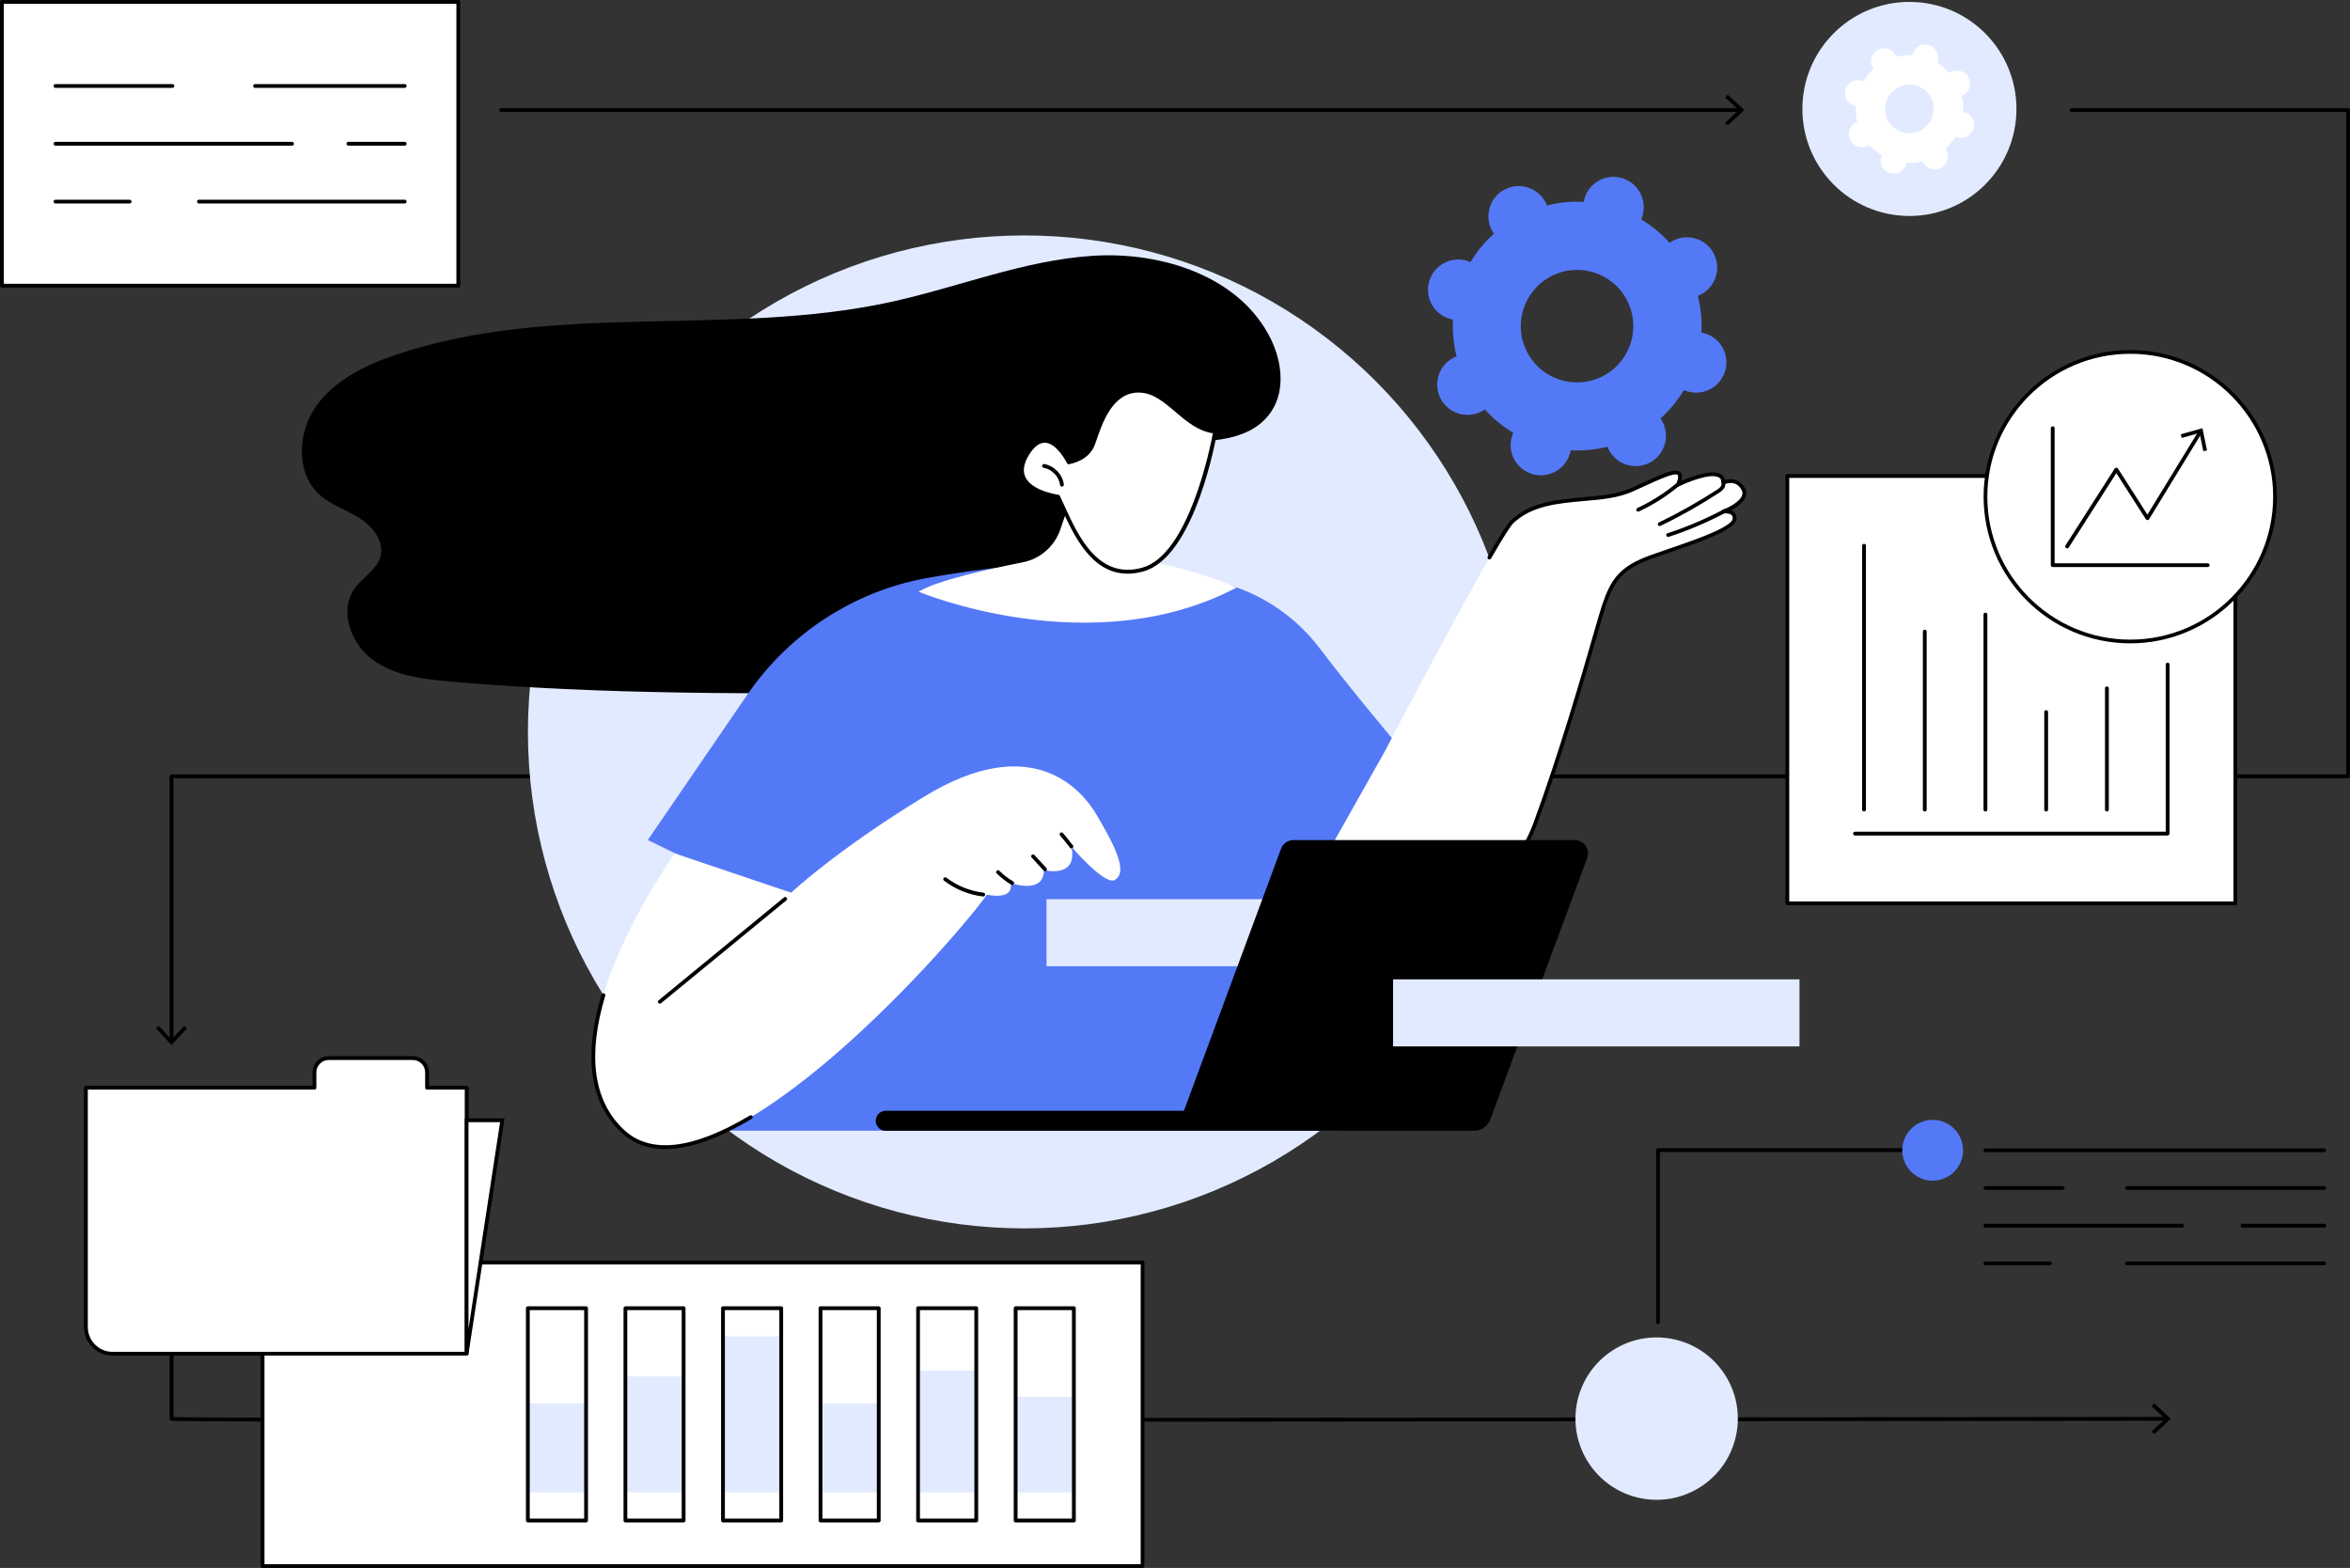
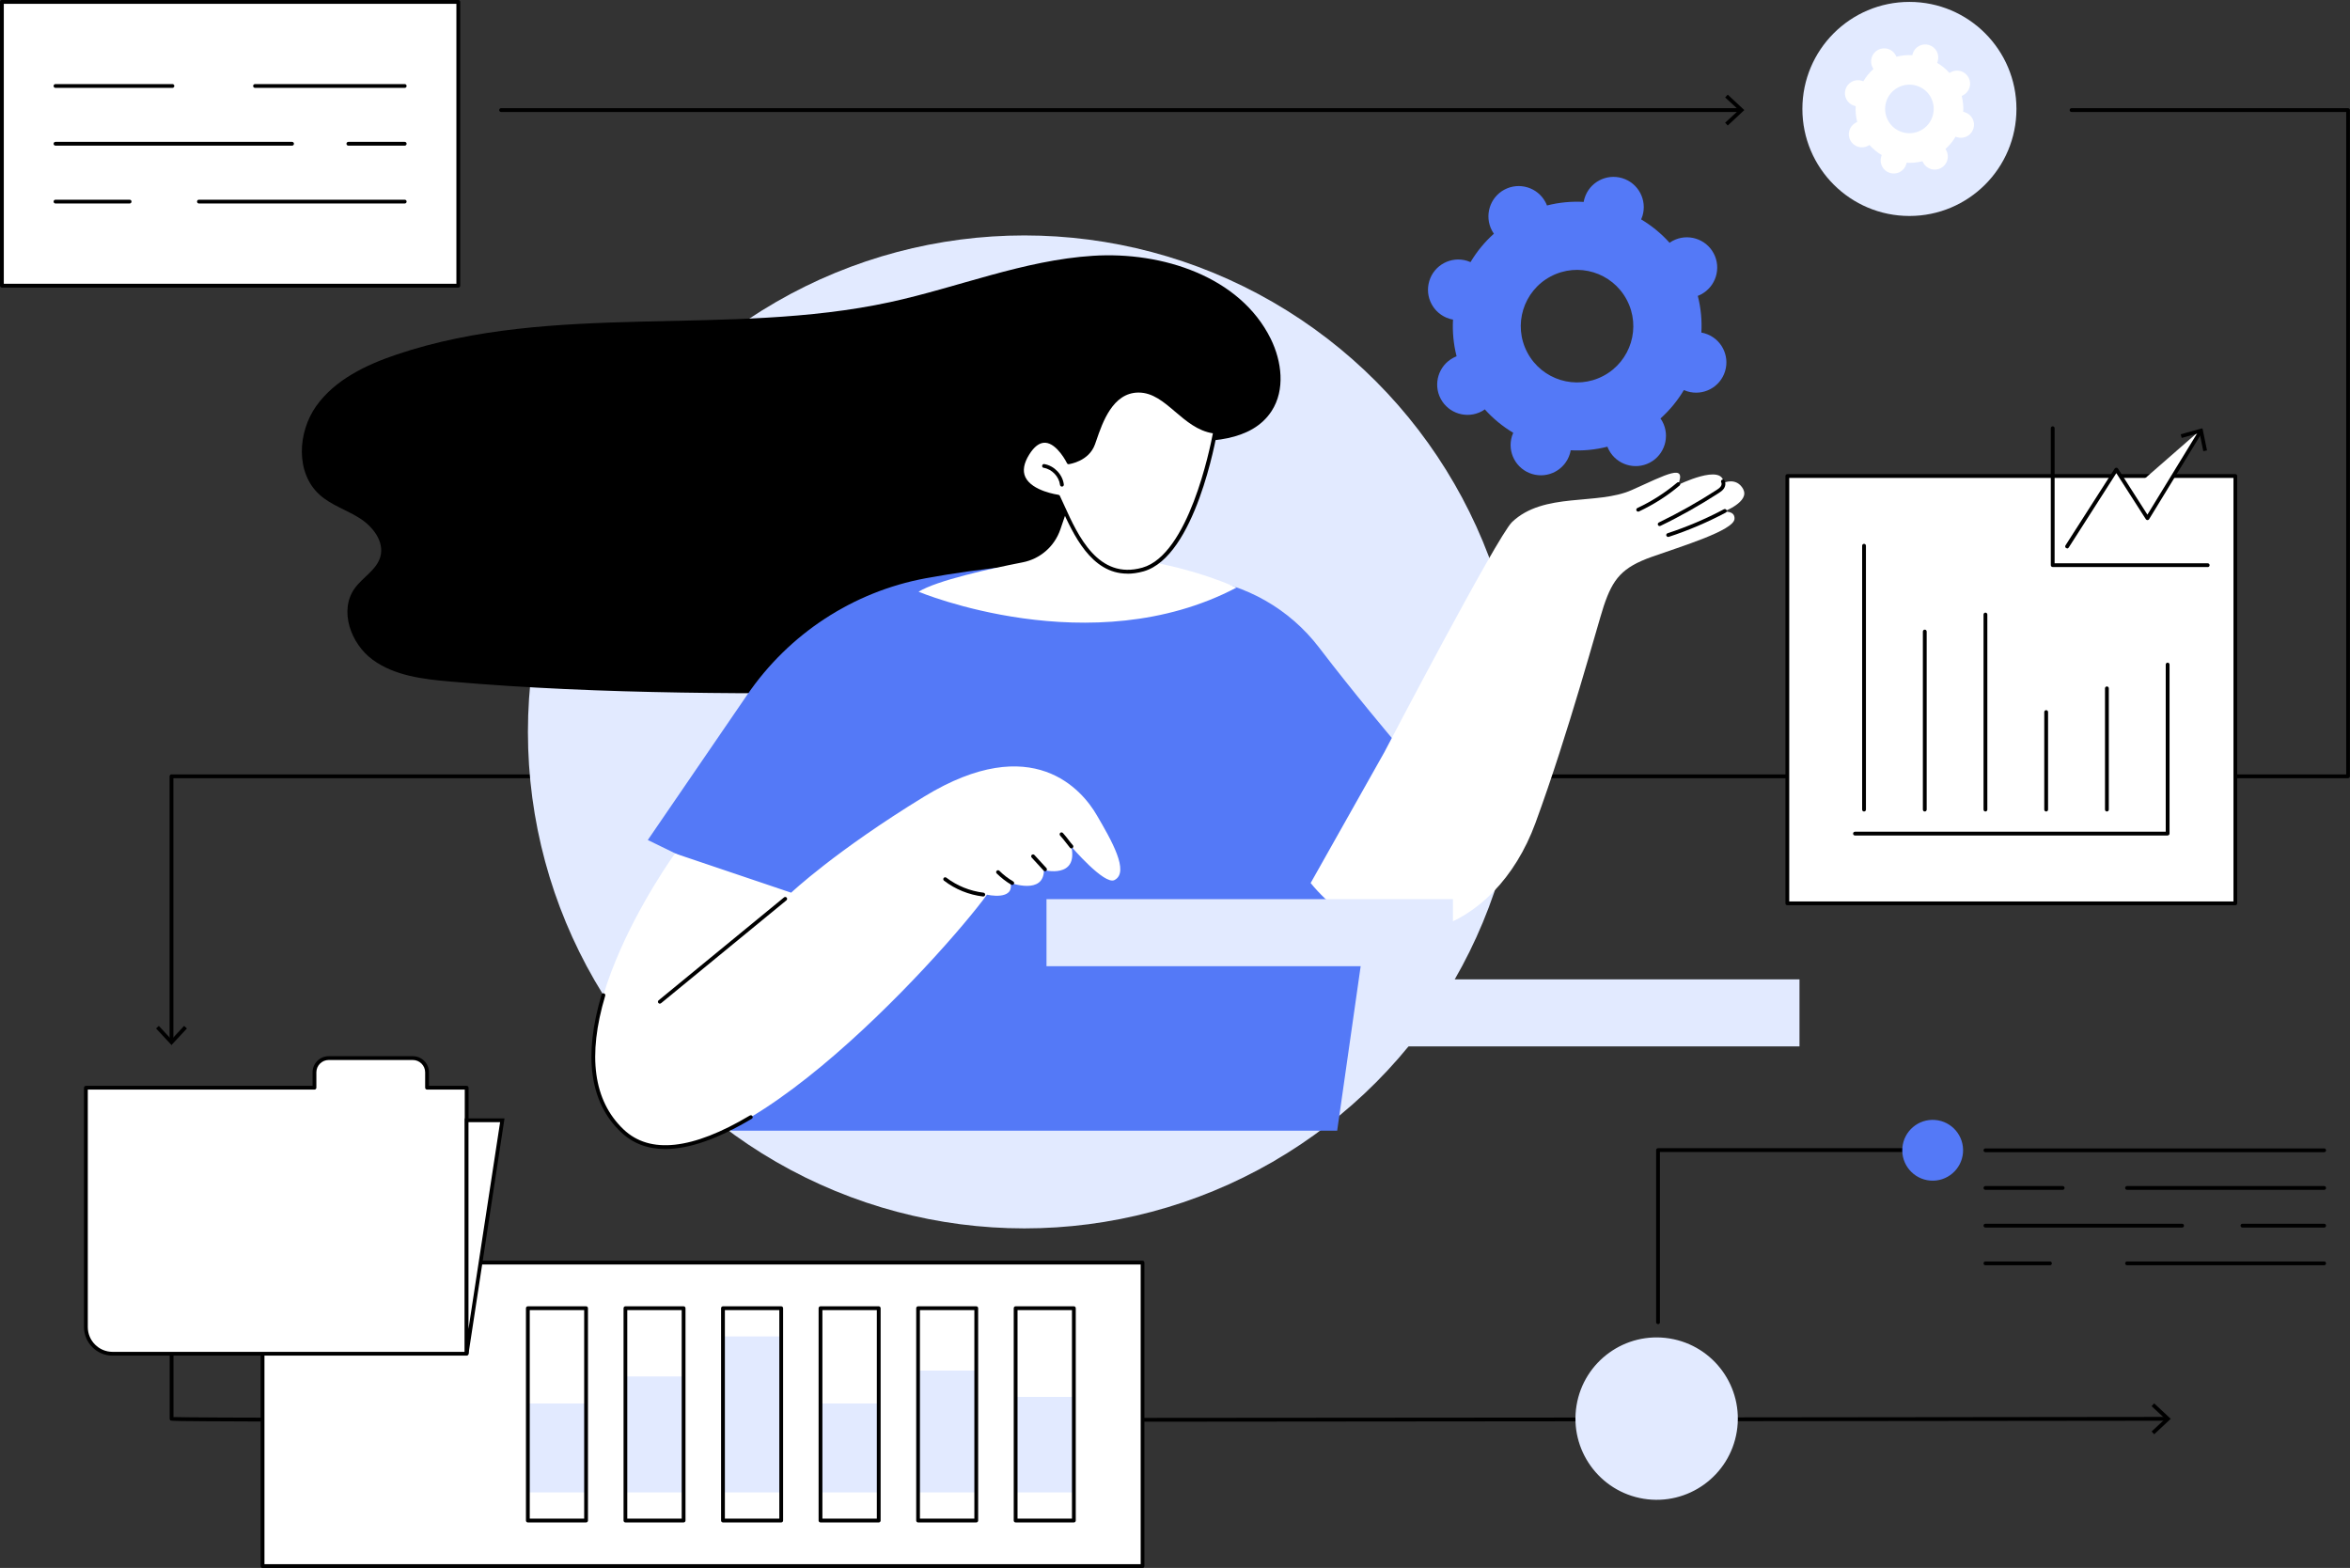
<svg xmlns="http://www.w3.org/2000/svg" id="Layer_2" data-name="Layer 2" viewBox="0 0 309.15 206.26">
  <rect x="0" y="0" width="309.15" height="206.26" fill="#333333" stroke="none" />
  <defs>
    <style> .cls-1 { fill: #fff; } .cls-2 { fill: #5479f7; } .cls-3 { fill: #e2eaff; } </style>
  </defs>
  <g id="Capa_1" data-name="Capa 1">
    <g id="Workflow">
      <g>
        <path d="M90.74,187.04c-10.91,0-20.55,0-28.87,0-12.37,0-21.95-.02-28.47-.05-10.88-.04-10.9-.06-11.01-.17-.05-.05-.07-.11-.07-.18v-36.61c0-.14,.11-.25,.25-.25s.25,.11,.25,.25v36.38c2.69,.1,30.67,.13,67.42,.13,75.39,0,187.76-.14,194.81-.15h0c.14,0,.25,.11,.25,.25,0,.14-.11,.25-.25,.25-7.25,0-72.71,.09-136.03,.13-22.22,.01-41.7,.02-58.26,.02Z" />
        <polygon points="283.39 188.67 283.05 188.31 284.84 186.64 283.05 184.98 283.39 184.61 285.57 186.64 283.39 188.67" />
      </g>
      <g>
        <path d="M22.56,137.18c-.14,0-.25-.11-.25-.25v-34.81c0-.14,.11-.25,.25-.25H308.65V14.73h-36.13c-.14,0-.25-.11-.25-.25s.11-.25,.25-.25h36.37c.14,0,.25,.11,.25,.25V102.12c0,.14-.11,.25-.25,.25H22.81v34.57c0,.14-.11,.25-.25,.25Z" />
        <polygon points="20.53 135.29 20.89 134.95 22.56 136.74 24.22 134.95 24.59 135.29 22.56 137.47 20.53 135.29" />
      </g>
      <g>
        <circle class="cls-3" cx="134.76" cy="96.28" r="65.31" />
        <g>
          <path d="M154.1,57.95c4.81,.3,10.57,.16,13.19-3.89,1.8-2.78,1.34-6.52-.12-9.49-4.04-8.19-14.28-11.51-23.4-10.92-9.11,.58-17.74,4.15-26.66,6.09-21.33,4.63-44.23-.08-64.91,6.89-4.04,1.36-8.11,3.3-10.59,6.77-2.47,3.47-2.74,8.81,.42,11.67,1.52,1.38,3.56,2,5.29,3.1s3.26,3.07,2.72,5.05c-.48,1.74-2.31,2.7-3.37,4.16-2.1,2.91-.54,7.29,2.36,9.41,2.9,2.12,6.67,2.56,10.25,2.87,20.17,1.75,40.46,1.61,60.7,1.47,3.71-.03,7.44-.06,11.13-.51,2.45-.3,6.63-.48,8.35-2.56,1.78-2.15,2.56-5.78,3.68-8.31,1.55-3.5,3.17-6.97,4.88-10.39,1.92-3.86,3.95-7.67,6.07-11.42Z" />
          <g>
            <path class="cls-2" d="M183.26,97.27s-5.07-5.98-9.74-12.1c-3.87-5.06-9.62-8.34-15.94-9.1-3.65-.44-8.2-2.02-13.41-2.09-7.05-.09-15.23,.77-22.4,2.09-9.55,1.77-17.99,7.31-23.47,15.33l-13.08,19.1,14.83,7.23-3.84,31.01h79.7l7.35-51.47Z" />
            <g>
              <path class="cls-1" d="M229.33,64.35c-.9-1.64-2.59-.83-2.59-.83-.09-2.64-5.99,.27-5.99,.27,1.18-2.9-1.52-1.37-6.08,.67-4.55,2.04-11.57,.23-15.75,4.21-1.94,1.84-16.81,30.29-16.81,30.29l-9.69,17.2c9.74,11.87,24.26,6.54,29.56-7.86,4.41-12,8.22-26.25,9-28.58,1.2-3.59,2.41-5.08,6.32-6.47,3.91-1.39,10.78-3.46,10.88-4.99,.08-1.15-1.45-.94-1.45-.94,0,0,3.49-1.32,2.59-2.96Z" />
-               <path d="M183.16,121.63c-1.12,0-2.24-.09-3.35-.28-.14-.02-.23-.15-.2-.29,.02-.14,.15-.23,.29-.2,9.39,1.57,18.58-3.74,21.85-12.65,3.29-8.95,6.27-19.22,7.86-24.74,.54-1.88,.94-3.24,1.14-3.84,1.16-3.46,2.32-5.15,6.47-6.63,.63-.22,1.33-.46,2.07-.72,3.42-1.17,8.58-2.93,8.65-4.06,.01-.21-.04-.36-.15-.47-.26-.25-.83-.24-1.02-.21-.13,.02-.24-.06-.27-.19s.03-.25,.15-.29c.59-.22,2.2-1,2.52-1.88,.09-.25,.07-.49-.06-.74-.77-1.41-2.21-.76-2.27-.73-.08,.04-.16,.03-.23-.01-.07-.04-.12-.12-.12-.2-.01-.33-.13-.56-.36-.69-1.07-.64-4.17,.63-5.28,1.18-.09,.04-.2,.03-.28-.04-.08-.07-.1-.18-.06-.27,.37-.92,.24-1.15,.19-1.2-.37-.35-2.36,.56-4.47,1.52-.47,.21-.96,.44-1.47,.67-1.87,.84-4.08,1.04-6.43,1.24-3.35,.3-6.82,.6-9.25,2.92-.26,.25-.99,1.26-2.93,4.64-.07,.12-.22,.16-.34,.09-.12-.07-.16-.22-.09-.34,1.61-2.79,2.59-4.35,3.02-4.75,2.56-2.44,6.12-2.75,9.55-3.06,2.3-.2,4.48-.4,6.27-1.2,.51-.23,1-.45,1.47-.67,2.84-1.3,4.4-2.01,5.02-1.43,.24,.23,.28,.6,.12,1.18,1.21-.54,3.99-1.64,5.21-.91,.29,.17,.47,.43,.56,.77,.74-.22,1.92-.21,2.61,1.06,.2,.37,.23,.76,.09,1.15-.29,.77-1.23,1.4-1.95,1.77,.16,.05,.31,.14,.44,.26,.16,.15,.34,.42,.31,.86-.09,1.35-3.78,2.71-8.99,4.49-.74,.25-1.44,.49-2.06,.71-3.9,1.39-5.01,2.86-6.17,6.32-.2,.58-.59,1.94-1.13,3.82-1.6,5.52-4.57,15.8-7.87,24.77-1.71,4.65-4.88,8.35-9.16,10.71-3.04,1.67-6.46,2.54-9.89,2.54Z" />
              <path d="M215.5,67.3c-.09,0-.18-.05-.22-.14-.06-.12,0-.27,.12-.33,1.89-.88,3.65-2.01,5.23-3.34,.1-.09,.26-.07,.35,.03,.09,.1,.08,.26-.03,.35-1.62,1.37-3.42,2.51-5.34,3.41-.03,.02-.07,.02-.1,.02Z" />
              <path d="M218.33,69.2c-.09,0-.18-.05-.22-.14-.06-.12,0-.27,.12-.33,2.6-1.26,5.14-2.69,7.57-4.26,.2-.13,.43-.28,.57-.48,.1-.14,.16-.37,.07-.53-.07-.12-.03-.27,.08-.34,.12-.07,.27-.03,.34,.08,.18,.31,.15,.72-.08,1.07-.19,.28-.48,.46-.71,.61-2.44,1.58-5,3.03-7.62,4.29-.03,.02-.07,.02-.11,.02Z" />
              <path d="M219.45,70.63c-.1,0-.2-.07-.24-.17-.04-.13,.03-.27,.16-.31,2.55-.84,5.05-1.9,7.42-3.16,.12-.06,.27-.02,.34,.1,.06,.12,.02,.27-.1,.34-2.4,1.27-4.92,2.35-7.5,3.19-.03,0-.05,.01-.08,.01Z" />
            </g>
            <g>
              <path class="cls-1" d="M104.08,117.43l-15.28-5.16s-18.51,25.48-6.96,36.48c11.55,11,42.39-23.32,48-31.06,0,0,3.61,.84,3.1-1.55,0,0,4.39,1.61,4.39-1.68,0,0,4.52,1.17,3.61-3.09,0,0,4.34,5.08,5.67,4.4,2.05-1.04-.44-5.31-2.32-8.53-1.87-3.23-8.38-11.2-22.71-2.45-11.68,7.14-17.5,12.64-17.5,12.64Z" />
              <path d="M87.52,151.15c-2.33,0-4.28-.74-5.84-2.23-4.1-3.9-4.95-9.99-2.54-18.08,.04-.13,.18-.21,.31-.17,.13,.04,.21,.18,.17,.31-2.36,7.9-1.55,13.81,2.4,17.58,3.46,3.3,9.06,2.69,16.63-1.82,.12-.07,.27-.03,.34,.09,.07,.12,.03,.27-.09,.34-4.46,2.66-8.26,3.98-11.38,3.98Z" />
              <path d="M86.8,132.03c-.07,0-.14-.03-.19-.09-.09-.11-.07-.26,.03-.35l16.5-13.54c.11-.09,.26-.07,.35,.03,.09,.11,.07,.26-.03,.35l-16.5,13.54s-.1,.06-.16,.06Z" />
              <path d="M129.35,117.93s-.02,0-.03,0c-1.86-.22-3.64-.94-5.13-2.08-.11-.08-.13-.24-.05-.35,.08-.11,.24-.13,.35-.05,1.42,1.08,3.11,1.76,4.89,1.98,.14,.02,.23,.14,.22,.28-.02,.13-.12,.22-.25,.22Z" />
              <path d="M133.16,116.41s-.09-.01-.12-.03c-.7-.41-1.34-.91-1.92-1.48-.1-.1-.1-.25,0-.35,.1-.1,.25-.1,.35,0,.54,.54,1.16,1.01,1.82,1.4,.12,.07,.16,.22,.09,.34-.05,.08-.13,.12-.21,.12Z" />
              <path d="M137.48,114.61c-.07,0-.13-.03-.18-.08l-1.58-1.72c-.09-.1-.09-.26,.01-.35,.1-.09,.26-.09,.35,.01l1.58,1.72c.09,.1,.09,.26-.01,.35-.05,.04-.11,.07-.17,.07Z" />
              <path d="M140.95,111.61c-.07,0-.14-.03-.19-.09-.22-.26-.4-.49-.56-.71-.21-.27-.42-.55-.74-.9-.09-.1-.08-.26,.02-.35,.1-.09,.26-.08,.35,.02,.33,.37,.55,.65,.76,.93,.17,.22,.33,.44,.55,.68,.09,.1,.08,.26-.03,.35-.05,.04-.1,.06-.16,.06Z" />
            </g>
            <path class="cls-2" d="M196.27,30.33c.08,.14,.16,.28,.26,.41-1.23,1.1-2.26,2.37-3.08,3.74-.15-.06-.3-.12-.45-.17-2.1-.64-4.33,.54-4.97,2.65-.64,2.1,.54,4.33,2.65,4.97,.16,.05,.31,.08,.47,.11-.09,1.6,.06,3.23,.47,4.83-.15,.06-.3,.12-.44,.2-1.94,1.03-2.68,3.45-1.65,5.39,1.03,1.94,3.45,2.68,5.39,1.65,.14-.08,.28-.16,.41-.26,1.1,1.23,2.37,2.26,3.74,3.08-.06,.15-.12,.3-.17,.45-.64,2.1,.54,4.33,2.65,4.97,2.1,.64,4.33-.54,4.97-2.65,.05-.16,.08-.31,.11-.47,1.6,.09,3.23-.06,4.83-.47,.06,.15,.12,.3,.2,.44,1.03,1.94,3.45,2.68,5.39,1.65,1.94-1.03,2.68-3.45,1.65-5.39-.08-.14-.16-.28-.26-.41,1.23-1.1,2.26-2.37,3.08-3.74,.15,.06,.3,.12,.45,.17,2.1,.64,4.33-.54,4.97-2.65,.64-2.1-.54-4.33-2.65-4.97-.16-.05-.31-.08-.47-.11,.09-1.6-.06-3.23-.47-4.83,.15-.06,.3-.12,.44-.2,1.94-1.03,2.68-3.45,1.65-5.39-1.03-1.94-3.45-2.68-5.39-1.65-.14,.08-.28,.16-.41,.26-1.1-1.23-2.37-2.26-3.74-3.08,.06-.15,.12-.3,.17-.45,.64-2.1-.54-4.33-2.65-4.97-2.1-.64-4.33,.54-4.97,2.65-.05,.16-.08,.31-.11,.47-1.6-.09-3.23,.06-4.83,.47-.06-.15-.12-.3-.2-.44-1.03-1.94-3.45-2.68-5.39-1.65-1.94,1.03-2.68,3.45-1.65,5.39Zm17.73,9.1c1.92,3.61,.55,8.09-3.06,10.01-3.61,1.92-8.09,.55-10.01-3.06-1.92-3.61-.55-8.09,3.06-10.01,3.61-1.92,8.09-.55,10.01,3.06Z" />
          </g>
          <g>
            <path class="cls-1" d="M140.95,65.37l-1.46,4.28c-.76,2.22-2.64,3.87-4.94,4.32-4.35,.85-11.28,2.38-13.71,3.87,0,0,22.7,9.51,41.82-.54,0,0-5.09-2.44-12.89-3.67,0,0-4.52-8.9-8.82-8.27Z" />
            <g>
              <path class="cls-1" d="M159.85,56.78s-2.77,16.22-9.49,18.12c-6.72,1.91-9.35-5.84-11.15-9.57,0,0-7.03-.9-4.03-5.67,2.73-4.34,5.39,1.15,5.39,1.15,0,0,2.48-.32,3.24-2.45,.76-2.12,2.09-6.94,5.93-6.98,3.85-.04,5.93,4.93,10.1,5.39Z" />
              <path d="M148.31,75.46c-4.77,0-7.11-5.16-8.73-8.73-.19-.42-.37-.81-.54-1.17-.69-.11-3.7-.68-4.6-2.59-.46-.98-.29-2.14,.53-3.44,.77-1.23,1.64-1.83,2.56-1.78,1.62,.09,2.85,2.17,3.18,2.79,.55-.12,2.28-.61,2.87-2.25,.06-.16,.12-.34,.19-.54,.79-2.3,2.25-6.57,5.98-6.6,.02,0,.03,0,.05,0,2.03,0,3.54,1.28,5.13,2.64,1.47,1.25,2.99,2.54,4.96,2.76,.07,0,.13,.04,.17,.1,.04,.05,.06,.12,.05,.19-.11,.67-2.87,16.39-9.67,18.32-.75,.21-1.46,.31-2.11,.31Zm-10.88-17.22c-.7,0-1.39,.52-2.03,1.55-.72,1.15-.89,2.15-.51,2.97,.88,1.86,4.32,2.32,4.35,2.33,.08,.01,.16,.06,.19,.14,.19,.39,.39,.83,.6,1.3,1.77,3.9,4.44,9.79,10.26,8.14,6.05-1.71,8.88-15.62,9.27-17.67-1.99-.31-3.5-1.6-4.96-2.84-1.52-1.3-2.96-2.52-4.81-2.52-.01,0-.03,0-.04,0-3.37,.03-4.71,3.94-5.51,6.27-.07,.19-.13,.38-.19,.54-.8,2.24-3.33,2.59-3.44,2.61-.1,.02-.21-.04-.25-.14-.01-.03-1.28-2.59-2.85-2.68-.03,0-.05,0-.08,0Z" />
            </g>
            <path d="M139.7,64.01c-.12,0-.23-.09-.25-.22-.13-1.1-1.06-2.07-2.15-2.25-.14-.02-.23-.15-.2-.29,.02-.14,.15-.23,.29-.2,1.3,.22,2.4,1.37,2.56,2.68,.02,.14-.08,.26-.22,.28-.01,0-.02,0-.03,0Z" />
          </g>
        </g>
        <rect class="cls-3" x="137.67" y="118.28" width="53.47" height="8.82" />
-         <path d="M168.52,111.66l-12.77,34.46h-39.23c-.55,0-1.04,.34-1.23,.86h0c-.32,.86,.32,1.77,1.23,1.77h77.39c.96,0,1.82-.6,2.15-1.5l12.74-34.38c.42-1.14-.42-2.36-1.64-2.36h-37c-.73,0-1.39,.46-1.64,1.14Z" />
        <rect class="cls-3" x="183.26" y="128.83" width="53.47" height="8.82" />
      </g>
      <g>
        <g>
          <rect class="cls-1" x=".25" y=".25" width="60.04" height="37.33" />
          <path d="M60.29,37.83H.25c-.14,0-.25-.11-.25-.25V.25c0-.14,.11-.25,.25-.25H60.29c.14,0,.25,.11,.25,.25V37.58c0,.14-.11,.25-.25,.25ZM.5,37.33H60.04V.5H.5V37.33Z" />
        </g>
        <g>
          <path d="M53.24,26.77H26.17c-.14,0-.25-.11-.25-.25s.11-.25,.25-.25h27.07c.14,0,.25,.11,.25,.25s-.11,.25-.25,.25Z" />
          <path d="M17.04,26.77H7.3c-.14,0-.25-.11-.25-.25s.11-.25,.25-.25h9.75c.14,0,.25,.11,.25,.25s-.11,.25-.25,.25Z" />
          <path d="M53.24,19.16h-7.41c-.14,0-.25-.11-.25-.25s.11-.25,.25-.25h7.41c.14,0,.25,.11,.25,.25s-.11,.25-.25,.25Z" />
          <path d="M38.41,19.16H7.3c-.14,0-.25-.11-.25-.25s.11-.25,.25-.25h31.12c.14,0,.25,.11,.25,.25s-.11,.25-.25,.25Z" />
          <path d="M53.24,11.56h-19.69c-.14,0-.25-.11-.25-.25s.11-.25,.25-.25h19.69c.14,0,.25,.11,.25,.25s-.11,.25-.25,.25Z" />
          <path d="M22.68,11.56H7.3c-.14,0-.25-.11-.25-.25s.11-.25,.25-.25h15.38c.14,0,.25,.11,.25,.25s-.11,.25-.25,.25Z" />
        </g>
      </g>
      <g>
        <circle class="cls-3" cx="251.19" cy="14.33" r="14.08" />
        <path class="cls-1" d="M246.35,8.89c.03,.06,.07,.12,.11,.18-.53,.48-.98,1.02-1.33,1.62-.06-.03-.13-.05-.2-.07-.91-.28-1.87,.23-2.15,1.14s.23,1.87,1.14,2.15c.07,.02,.14,.04,.2,.05-.04,.69,.03,1.4,.2,2.09-.06,.02-.13,.05-.19,.09-.84,.45-1.16,1.49-.71,2.33,.45,.84,1.49,1.16,2.33,.71,.06-.03,.12-.07,.18-.11,.48,.53,1.02,.98,1.62,1.33-.03,.06-.05,.13-.07,.2-.28,.91,.23,1.87,1.14,2.15,.91,.28,1.87-.23,2.15-1.14,.02-.07,.04-.14,.05-.2,.69,.04,1.4-.03,2.09-.2,.02,.06,.05,.13,.09,.19,.45,.84,1.49,1.16,2.33,.71,.84-.45,1.16-1.49,.71-2.33-.03-.06-.07-.12-.11-.18,.53-.48,.98-1.02,1.33-1.62,.06,.03,.13,.05,.2,.07,.91,.28,1.87-.23,2.15-1.14,.28-.91-.23-1.87-1.14-2.15-.07-.02-.14-.04-.2-.05,.04-.69-.03-1.4-.2-2.09,.06-.02,.13-.05,.19-.09,.84-.45,1.16-1.49,.71-2.33-.45-.84-1.49-1.16-2.33-.71-.06,.03-.12,.07-.18,.11-.48-.53-1.02-.98-1.62-1.33,.03-.06,.05-.13,.07-.2,.28-.91-.23-1.87-1.14-2.15-.91-.28-1.87,.23-2.15,1.14-.02,.07-.04,.14-.05,.2-.69-.04-1.4,.03-2.09,.2-.02-.06-.05-.13-.09-.19-.45-.84-1.49-1.16-2.33-.71-.84,.45-1.16,1.49-.71,2.33Zm7.66,3.93c.83,1.56,.24,3.5-1.32,4.33-1.56,.83-3.5,.24-4.32-1.32-.83-1.56-.24-3.5,1.32-4.32,1.56-.83,3.5-.24,4.33,1.32Z" />
      </g>
      <g>
        <path d="M228.94,14.73H65.92c-.14,0-.25-.11-.25-.25s.11-.25,.25-.25H228.94c.14,0,.25,.11,.25,.25s-.11,.25-.25,.25Z" />
        <polygon points="227.29 12.45 226.95 12.82 228.75 14.48 226.95 16.14 227.29 16.51 229.47 14.48 227.29 12.45" />
      </g>
      <circle class="cls-3" cx="217.93" cy="186.6" r="10.68" transform="translate(-1.17 371.83) rotate(-80.78)" />
      <g>
        <g>
          <g>
            <rect class="cls-1" x="235.13" y="62.62" width="58.93" height="56.21" transform="translate(529.19 181.45) rotate(180)" />
            <path d="M294.06,119.08h-58.93c-.14,0-.25-.11-.25-.25V62.62c0-.14,.11-.25,.25-.25h58.93c.14,0,.25,.11,.25,.25v56.21c0,.14-.11,.25-.25,.25Zm-58.68-.5h58.44V62.87h-58.44v55.72Z" />
          </g>
          <g>
            <g>
              <polygon class="cls-1" points="285.15 87.43 285.15 109.66 244.03 109.66 285.15 87.43" />
              <path d="M285.15,109.91h-41.12c-.14,0-.25-.11-.25-.25s.11-.25,.25-.25h40.88v-21.99c0-.14,.11-.25,.25-.25s.25,.11,.25,.25v22.23c0,.14-.11,.25-.25,.25Z" />
            </g>
            <path d="M277.17,106.75c-.14,0-.25-.11-.25-.25v-15.95c0-.14,.11-.25,.25-.25s.25,.11,.25,.25v15.95c0,.14-.11,.25-.25,.25Z" />
            <path d="M269.18,106.75c-.14,0-.25-.11-.25-.25v-12.83c0-.14,.11-.25,.25-.25s.25,.11,.25,.25v12.83c0,.14-.11,.25-.25,.25Z" />
            <path d="M261.19,106.75c-.14,0-.25-.11-.25-.25v-25.66c0-.14,.11-.25,.25-.25s.25,.11,.25,.25v25.66c0,.14-.11,.25-.25,.25Z" />
            <path d="M253.21,106.75c-.14,0-.25-.11-.25-.25v-23.42c0-.14,.11-.25,.25-.25s.25,.11,.25,.25v23.42c0,.14-.11,.25-.25,.25Z" />
            <path d="M245.22,106.75c-.14,0-.25-.11-.25-.25v-34.71c0-.14,.11-.25,.25-.25s.25,.11,.25,.25v34.71c0,.14-.11,.25-.25,.25Z" />
          </g>
        </g>
        <g>
          <g>
-             <circle class="cls-1" cx="280.24" cy="65.34" r="19.05" />
-             <path d="M280.24,84.63c-10.64,0-19.29-8.66-19.29-19.29s8.66-19.29,19.29-19.29,19.29,8.66,19.29,19.29-8.66,19.29-19.29,19.29Zm0-38.09c-10.37,0-18.8,8.43-18.8,18.8s8.43,18.8,18.8,18.8,18.8-8.43,18.8-18.8-8.43-18.8-18.8-18.8Z" />
-           </g>
+             </g>
          <g>
            <g>
              <polygon class="cls-1" points="271.93 71.88 278.41 61.76 282.51 68.16 289.74 56.33 271.93 71.88" />
              <g>
                <path d="M271.93,72.13s-.09-.01-.13-.04c-.12-.07-.15-.23-.08-.34l6.48-10.12c.09-.14,.33-.14,.42,0l3.88,6.07,6.75-11.03c.07-.12,.22-.15,.34-.08,.12,.07,.15,.22,.08,.34l-6.95,11.37c-.04,.07-.12,.12-.21,.12h0c-.08,0-.16-.04-.21-.11l-3.89-6.07-6.27,9.8c-.05,.07-.13,.11-.21,.11Z" />
                <polygon points="290.34 59.25 289.85 59.35 289.36 56.95 287.01 57.61 286.88 57.13 289.74 56.33 290.34 59.25" />
              </g>
            </g>
            <path d="M290.43,74.59h-20.39c-.14,0-.25-.11-.25-.25v-18.01c0-.14,.11-.25,.25-.25s.25,.11,.25,.25v17.77h20.14c.14,0,.25,.11,.25,.25s-.11,.25-.25,.25Z" />
          </g>
        </g>
      </g>
      <g>
        <g>
          <rect class="cls-1" x="34.54" y="166.1" width="115.76" height="39.92" />
          <path d="M150.3,206.26H34.54c-.14,0-.25-.11-.25-.25v-39.92c0-.14,.11-.25,.25-.25h115.76c.14,0,.25,.11,.25,.25v39.92c0,.14-.11,.25-.25,.25Zm-115.51-.5h115.27v-39.42H34.79v39.42Z" />
        </g>
        <g>
          <g>
            <rect class="cls-3" x="69.45" y="184.62" width="7.65" height="11.7" />
            <rect class="cls-3" x="82.28" y="181.07" width="7.65" height="15.25" />
            <rect class="cls-3" x="95.11" y="175.8" width="7.65" height="20.52" />
            <rect class="cls-3" x="107.95" y="184.62" width="7.65" height="11.7" />
            <rect class="cls-3" x="120.78" y="180.29" width="7.65" height="16.03" />
            <rect class="cls-3" x="133.61" y="183.76" width="7.65" height="12.56" />
          </g>
          <g>
            <path d="M77.1,200.27h-7.66c-.14,0-.25-.11-.25-.25v-27.93c0-.14,.11-.25,.25-.25h7.66c.14,0,.25,.11,.25,.25v27.93c0,.14-.11,.25-.25,.25Zm-7.41-.5h7.16v-27.43h-7.16v27.43Z" />
            <path d="M89.93,200.27h-7.65c-.14,0-.25-.11-.25-.25v-27.93c0-.14,.11-.25,.25-.25h7.65c.14,0,.25,.11,.25,.25v27.93c0,.14-.11,.25-.25,.25Zm-7.41-.5h7.16v-27.43h-7.16v27.43Z" />
            <path d="M102.77,200.27h-7.66c-.14,0-.25-.11-.25-.25v-27.93c0-.14,.11-.25,.25-.25h7.66c.14,0,.25,.11,.25,.25v27.93c0,.14-.11,.25-.25,.25Zm-7.41-.5h7.16v-27.43h-7.16v27.43Z" />
            <path d="M115.6,200.27h-7.66c-.14,0-.25-.11-.25-.25v-27.93c0-.14,.11-.25,.25-.25h7.66c.14,0,.25,.11,.25,.25v27.93c0,.14-.11,.25-.25,.25Zm-7.41-.5h7.16v-27.43h-7.16v27.43Z" />
            <path d="M128.43,200.27h-7.65c-.14,0-.25-.11-.25-.25v-27.93c0-.14,.11-.25,.25-.25h7.65c.14,0,.25,.11,.25,.25v27.93c0,.14-.11,.25-.25,.25Zm-7.41-.5h7.16v-27.43h-7.16v27.43Z" />
            <path d="M141.27,200.27h-7.66c-.14,0-.25-.11-.25-.25v-27.93c0-.14,.11-.25,.25-.25h7.66c.14,0,.25,.11,.25,.25v27.93c0,.14-.11,.25-.25,.25Zm-7.41-.5h7.16v-27.43h-7.16v27.43Z" />
          </g>
        </g>
      </g>
      <g>
        <g>
          <path class="cls-1" d="M56.17,143.09v-2.02c0-1.03-.84-1.87-1.87-1.87h-11.07c-1.03,0-1.87,.84-1.87,1.87v2.02H11.3v31.48c0,1.94,1.57,3.51,3.51,3.51H61.38v-34.99h-5.21Z" />
          <path d="M61.38,178.33H14.81c-2.07,0-3.76-1.69-3.76-3.76v-31.48c0-.14,.11-.25,.25-.25h29.82v-1.78c0-1.17,.95-2.12,2.12-2.12h11.07c1.17,0,2.12,.95,2.12,2.12v1.78h4.96c.14,0,.25,.11,.25,.25v34.99c0,.14-.11,.25-.25,.25ZM11.55,143.33v31.24c0,1.8,1.46,3.26,3.26,3.26H61.14v-34.5h-4.96c-.14,0-.25-.11-.25-.25v-2.02c0-.89-.73-1.62-1.62-1.62h-11.07c-.89,0-1.62,.73-1.62,1.62v2.02c0,.14-.11,.25-.25,.25H11.55Z" />
        </g>
        <g>
          <polygon class="cls-1" points="61.38 147.37 61.38 178.08 66.08 147.37 61.38 147.37" />
          <path d="M61.63,178.12l-.49-.04v-30.96h5.23l-4.74,30.99Zm0-30.5v27.2l4.16-27.2h-4.16Z" />
        </g>
      </g>
      <g>
        <path d="M218.12,174.18c-.14,0-.25-.11-.25-.25v-22.64c0-.14,.11-.25,.25-.25h35.14c.14,0,.25,.11,.25,.25s-.11,.25-.25,.25h-34.89v22.4c0,.14-.11,.25-.25,.25Z" />
        <g>
          <circle class="cls-2" cx="254.25" cy="151.32" r="4" transform="translate(82.48 392.22) rotate(-85.27)" />
          <path d="M305.75,151.57h-44.56c-.14,0-.25-.11-.25-.25s.11-.25,.25-.25h44.56c.14,0,.25,.11,.25,.25s-.11,.25-.25,.25Z" />
          <path d="M305.75,156.52h-25.93c-.14,0-.25-.11-.25-.25s.11-.25,.25-.25h25.93c.14,0,.25,.11,.25,.25s-.11,.25-.25,.25Z" />
          <path d="M271.35,156.52h-10.16c-.14,0-.25-.11-.25-.25s.11-.25,.25-.25h10.16c.14,0,.25,.11,.25,.25s-.11,.25-.25,.25Z" />
          <path d="M305.75,161.48h-10.75c-.14,0-.25-.11-.25-.25s.11-.25,.25-.25h10.75c.14,0,.25,.11,.25,.25s-.11,.25-.25,.25Z" />
          <path d="M287.06,161.48h-25.87c-.14,0-.25-.11-.25-.25s.11-.25,.25-.25h25.87c.14,0,.25,.11,.25,.25s-.11,.25-.25,.25Z" />
          <path d="M305.75,166.44h-25.93c-.14,0-.25-.11-.25-.25s.11-.25,.25-.25h25.93c.14,0,.25,.11,.25,.25s-.11,.25-.25,.25Z" />
          <path d="M269.68,166.44h-8.49c-.14,0-.25-.11-.25-.25s.11-.25,.25-.25h8.49c.14,0,.25,.11,.25,.25s-.11,.25-.25,.25Z" />
        </g>
      </g>
    </g>
  </g>
</svg>